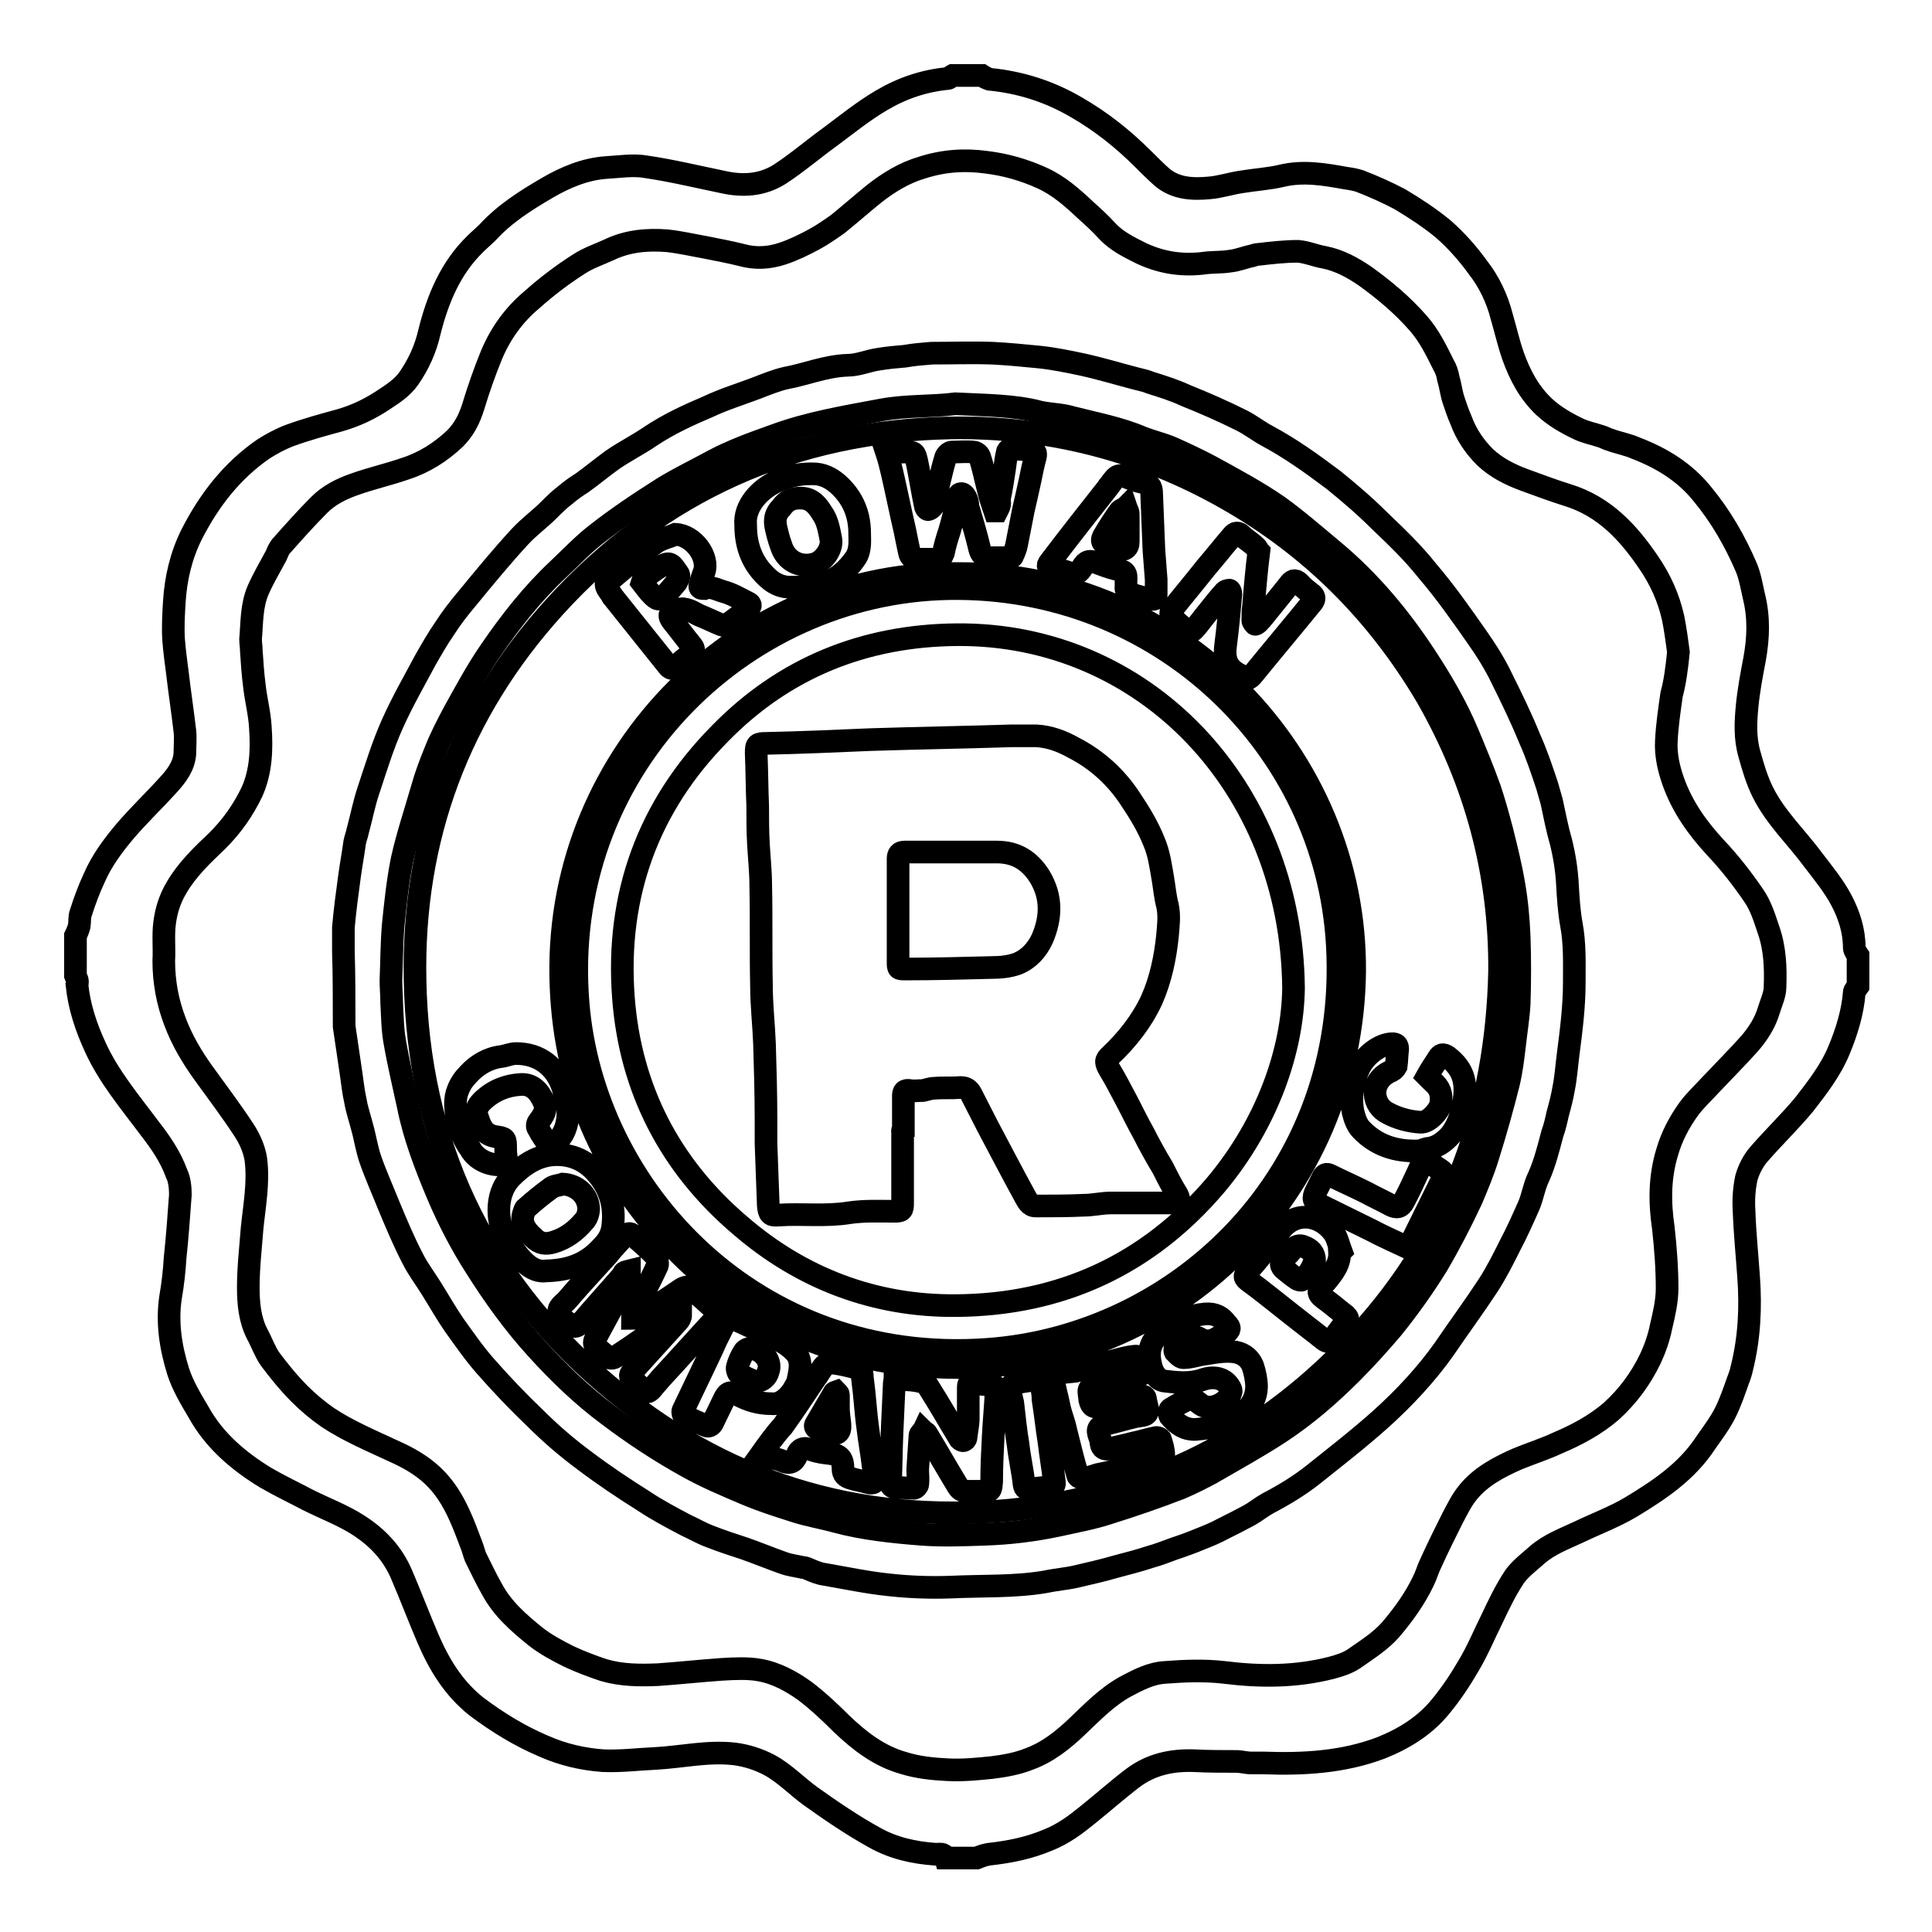
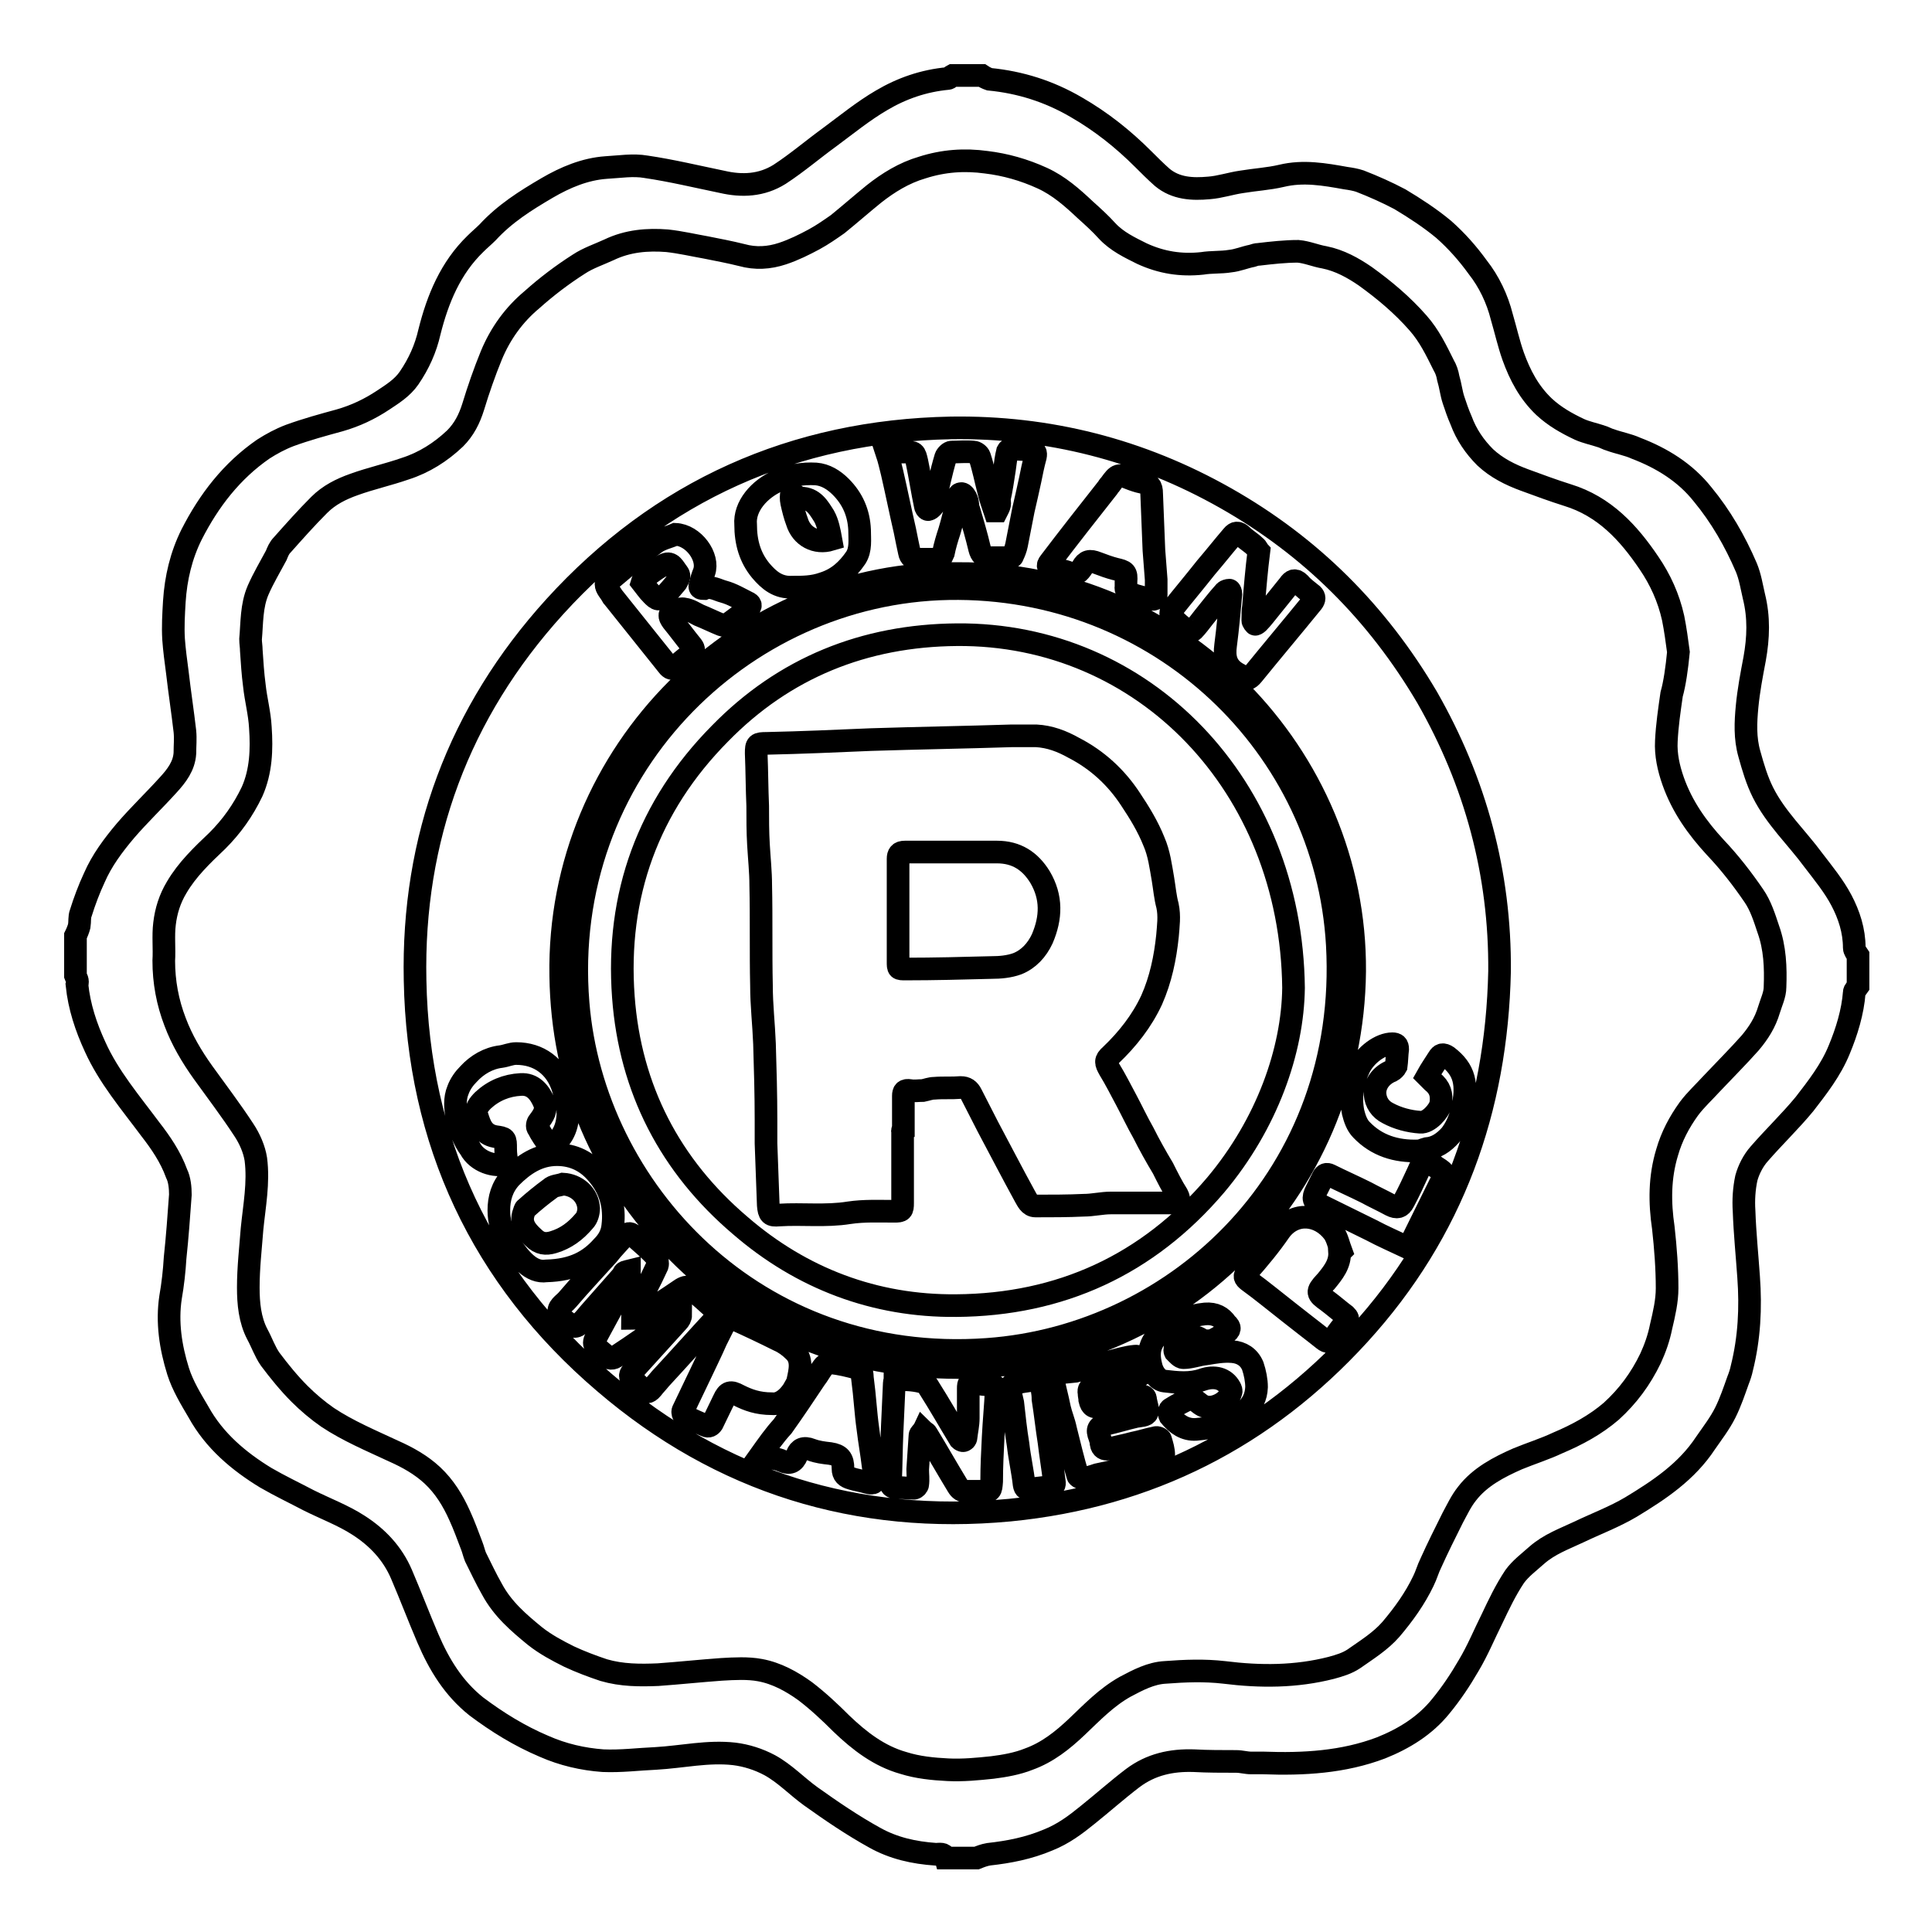
<svg xmlns="http://www.w3.org/2000/svg" version="1.1" x="0px" y="0px" viewBox="0 0 256 256" enable-background="new 0 0 256 256" xml:space="preserve">
  <g>
    <g>
      <path stroke-width="3" fill-opacity="0" stroke="#000000" d="M10,129.3c0-1.8,0-3.6,0-5.3c0.2-0.4,0.4-0.9,0.5-1.3c0.1-0.6,0-1.2,0.2-1.7c0.5-1.6,1.1-3.2,1.8-4.7c1-2.3,2.5-4.3,4.1-6.2c1.8-2.1,3.8-4,5.7-6.1c1.1-1.2,2.1-2.5,2.2-4.2c0-1,0.1-1.9,0-2.9c-0.3-2.6-0.7-5.2-1-7.8c-0.2-1.5-0.4-3-0.5-4.4c-0.1-1.7,0-3.3,0.1-5c0.2-3.1,0.9-6.1,2.3-8.9c2.3-4.5,5.3-8.4,9.5-11.3c1.1-0.7,2.2-1.3,3.5-1.8c2.2-0.8,4.4-1.4,6.6-2c2.1-0.6,4-1.5,5.8-2.7c1.2-0.8,2.5-1.6,3.4-2.9c1.3-1.9,2.2-3.9,2.7-6.1c1.1-4.4,2.8-8.5,6.1-11.7c0.5-0.5,1.1-1,1.6-1.5c2.3-2.5,5-4.2,7.9-5.9c2.4-1.4,5-2.5,7.8-2.7c1.8-0.1,3.6-0.4,5.3-0.1c3.4,0.5,6.7,1.3,10.1,2c2.6,0.6,5.2,0.5,7.6-1c2.3-1.5,4.4-3.3,6.6-4.9c2.3-1.7,4.5-3.5,6.9-4.9c2.7-1.6,5.6-2.6,8.8-2.9c0.2,0,0.4-0.3,0.6-0.4c1.3,0,2.6,0,3.9,0c0.3,0.2,0.7,0.4,1,0.5c4.1,0.4,7.9,1.6,11.5,3.7c3.3,1.9,6.2,4.2,8.9,6.9c0.8,0.8,1.6,1.6,2.5,2.4c1.8,1.5,4,1.6,6.2,1.4c1.4-0.1,2.9-0.6,4.3-0.8c1.8-0.3,3.6-0.4,5.3-0.8c2.9-0.7,5.7-0.2,8.5,0.3c0.7,0.1,1.3,0.2,1.9,0.4c1.8,0.7,3.6,1.5,5.3,2.4c2,1.2,4,2.5,5.8,4c1.7,1.5,3.2,3.2,4.5,5c1.5,1.9,2.6,4.2,3.2,6.6c0.5,1.7,0.9,3.5,1.5,5.2c0.9,2.5,2.1,4.8,4.1,6.7c1.4,1.3,3,2.2,4.7,3c0.9,0.4,1.9,0.6,2.8,0.9c0.4,0.1,0.9,0.4,1.3,0.5c1.1,0.4,2.3,0.6,3.4,1.1c3.4,1.3,6.5,3.2,8.8,6.1c2.4,2.9,4.3,6.2,5.8,9.7c0.5,1.2,0.7,2.5,1,3.8c0.7,2.8,0.6,5.5,0.1,8.3c-0.4,2.1-0.8,4.2-1,6.3c-0.2,2.1-0.3,4.2,0.3,6.3c0.5,1.8,1,3.5,1.8,5.1c1.7,3.4,4.5,6,6.7,9c1.3,1.7,2.7,3.4,3.7,5.3c1,1.9,1.7,4,1.7,6.3c0,0.3,0.3,0.7,0.5,1c0,1.4,0,2.7,0,4.1c-0.2,0.3-0.5,0.5-0.5,0.8c-0.2,2.6-1,5.2-2,7.6c-1.1,2.7-2.9,5-4.6,7.2c-1.9,2.3-4,4.3-6,6.6c-0.8,0.9-1.4,2.1-1.7,3.2c-0.3,1.4-0.4,2.9-0.3,4.4c0.1,2.9,0.4,5.8,0.6,8.7c0.3,4.1,0.1,8.1-0.9,12.1c-0.1,0.5-0.3,1.1-0.5,1.6c-0.5,1.4-1,2.9-1.7,4.3c-0.7,1.4-1.7,2.7-2.6,4c-2.5,3.8-6.1,6.2-9.9,8.5c-2.2,1.3-4.6,2.2-6.9,3.3c-1.9,0.9-3.9,1.6-5.6,3.1c-1,0.9-2.1,1.7-2.9,2.8c-1.2,1.8-2.1,3.7-3,5.6c-1,2-1.9,4.2-3.1,6.2c-1.1,1.9-2.3,3.7-3.7,5.4c-2.1,2.6-4.9,4.3-7.9,5.5c-5,1.9-10.3,2.2-15.6,2c-0.5,0-1.1,0-1.6,0c-0.7,0-1.3-0.2-2-0.2c-1.9,0-3.8,0-5.6-0.1c-3-0.1-5.7,0.5-8.1,2.3c-2.1,1.6-4,3.3-6,4.9c-1.6,1.3-3.2,2.5-5.2,3.3c-2.6,1.1-5.2,1.6-7.9,1.9c-0.6,0.1-1.1,0.3-1.6,0.5c-1.4,0-2.7,0-4.1,0c-0.2-0.7-0.8-0.5-1.3-0.5c-2.9-0.2-5.6-0.8-8.1-2.2c-2.9-1.6-5.7-3.5-8.5-5.5c-1.8-1.3-3.4-3-5.4-4.1c-1.5-0.8-3.1-1.3-4.7-1.5c-3.5-0.4-6.9,0.4-10.4,0.6c-2.3,0.1-4.6,0.4-7,0.3c-2.7-0.2-5.3-0.8-7.8-1.9c-3.3-1.4-6.2-3.2-9-5.3c-3-2.4-4.9-5.5-6.4-9c-1.2-2.8-2.3-5.7-3.5-8.5c-1.2-2.8-3.2-4.9-5.7-6.5c-2-1.3-4.4-2.2-6.6-3.3c-1.9-1-3.8-1.9-5.7-3c-3.6-2.2-6.8-4.9-8.9-8.7c-1-1.7-2.1-3.5-2.7-5.4c-1-3.2-1.5-6.5-1-9.8c0.3-1.7,0.5-3.5,0.6-5.2c0.3-2.8,0.5-5.6,0.7-8.4c0-0.9-0.1-2-0.5-2.8c-0.8-2.2-2.1-4.1-3.5-5.9c-2.6-3.5-5.5-6.9-7.3-10.9c-1.2-2.6-2.1-5.3-2.4-8.2C10.4,129.9,10.1,129.6,10,129.3z M222.4,86.4c-0.2-1.5-0.4-3-0.7-4.5c-0.6-2.7-1.7-5.1-3.2-7.3c-2.7-4-5.9-7.5-10.8-9c-1.9-0.6-3.8-1.3-5.7-2c-1.9-0.7-3.7-1.6-5.2-3c-1.4-1.4-2.5-3-3.2-4.9c-0.4-0.9-0.7-1.8-1-2.7c-0.3-0.9-0.4-1.9-0.7-2.9c-0.1-0.6-0.3-1.2-0.6-1.7c-1-2-1.9-3.9-3.4-5.6c-2.1-2.4-4.5-4.4-7-6.2c-1.6-1.1-3.4-2.1-5.4-2.5c-1.2-0.2-2.3-0.7-3.5-0.8c-1.7,0-3.5,0.2-5.2,0.4c-0.3,0-0.6,0.1-0.9,0.2c-1,0.2-1.9,0.6-2.9,0.7c-1.2,0.2-2.5,0.1-3.7,0.3c-2.8,0.3-5.4-0.1-8-1.3c-1.6-0.8-3.3-1.6-4.6-3c-0.9-1-1.9-1.9-2.9-2.8c-1.7-1.6-3.5-3.2-5.7-4.2c-2.4-1.1-4.9-1.8-7.4-2.1c-2.9-0.4-5.7-0.2-8.5,0.7c-2.4,0.7-4.5,2-6.4,3.5c-1.6,1.3-3.2,2.7-4.8,4c-1,0.7-2,1.4-3.1,2c-1.3,0.7-2.7,1.4-4.2,1.9c-1.8,0.6-3.6,0.7-5.4,0.2c-1.6-0.4-3.2-0.7-4.7-1c-1.7-0.3-3.4-0.7-5.2-0.9c-2.6-0.2-5.2,0-7.7,1.2c-1.3,0.6-2.8,1.1-4,1.9c-2.2,1.4-4.3,3-6.2,4.7c-2.4,2-4.2,4.5-5.4,7.4c-0.9,2.2-1.7,4.5-2.4,6.8c-0.5,1.6-1.2,3-2.4,4.2c-1.9,1.8-4.1,3.2-6.6,4c-2.3,0.8-4.6,1.3-6.8,2.1c-1.7,0.6-3.3,1.4-4.6,2.7c-1.7,1.7-3.3,3.5-4.9,5.3c-0.4,0.4-0.6,0.9-0.8,1.4c-0.8,1.5-1.7,3-2.4,4.6c-0.9,2.1-0.8,4.3-1,6.5c0,0.5,0.1,1,0.1,1.5c0.1,1.5,0.2,3.1,0.4,4.6c0.2,1.9,0.7,3.7,0.8,5.6c0.2,2.9,0.1,5.8-1.1,8.5c-1.2,2.5-2.7,4.6-4.6,6.5c-2,1.9-4,3.8-5.4,6.2c-0.9,1.5-1.4,3.1-1.6,4.8c-0.2,1.6,0,3.3-0.1,4.9c0,2.8,0.5,5.5,1.5,8.1c0.9,2.4,2.2,4.6,3.7,6.7c1.8,2.5,3.7,5,5.4,7.6c0.8,1.2,1.4,2.6,1.6,3.9c0.4,3.1-0.2,6.2-0.5,9.2c-0.2,2.6-0.5,5.2-0.5,7.8c0,2.1,0.2,4.3,1.2,6.2c0.6,1.1,1,2.3,1.7,3.3c1.2,1.6,2.5,3.2,3.9,4.6c1.1,1.1,2.4,2.2,3.7,3.1c2.7,1.8,5.8,3.1,8.8,4.5c1.8,0.8,3.6,1.8,5.1,3.2c1.6,1.5,2.7,3.3,3.6,5.3c0.6,1.3,1.1,2.7,1.6,4c0.2,0.5,0.3,1,0.5,1.5c0.7,1.4,1.4,2.9,2.2,4.3c1.4,2.6,3.5,4.4,5.7,6.2c1.4,1.1,2.9,1.9,4.5,2.7c1.5,0.7,3.1,1.3,4.6,1.8c2.4,0.7,4.8,0.7,7.2,0.6c2.8-0.2,5.6-0.5,8.4-0.7c1.7-0.1,3.5-0.2,5.1,0.1c2.2,0.4,4.2,1.5,6,2.8c1.7,1.3,3.3,2.8,4.8,4.3c2.4,2.3,5,4.3,8.2,5.2c1.9,0.6,3.9,0.8,5.9,0.9c2,0.1,4-0.1,5.9-0.3c1.6-0.2,3.3-0.5,4.8-1.1c2.5-0.9,4.5-2.5,6.4-4.3c2-1.9,3.9-3.9,6.4-5.3c1.7-0.9,3.4-1.8,5.3-1.9c2.6-0.2,5.2-0.3,7.8,0c4.8,0.6,9.5,0.6,14.2-0.6c1.1-0.3,2.1-0.6,3-1.2c1.7-1.2,3.5-2.3,4.9-3.9c1.7-2,3.2-4.1,4.3-6.4c0.4-0.8,0.6-1.6,1-2.4c0.9-2,1.9-4,2.9-6c0.6-1.1,1.1-2.2,1.9-3.2c1.7-2.2,4.2-3.5,6.7-4.6c1.7-0.7,3.6-1.3,5.3-2.1c2.6-1.1,5-2.4,7.1-4.2c2.2-2,3.9-4.3,5.2-7c0.6-1.3,1.1-2.7,1.4-4.2c0.4-1.7,0.8-3.4,0.8-5.1c0-2.6-0.2-5.3-0.5-8c-0.5-3.4-0.5-6.7,0.5-10c0.6-2.1,1.6-4,2.9-5.8c0.9-1.2,2-2.2,3-3.3c1.7-1.8,3.5-3.6,5.1-5.4c1.1-1.3,2-2.7,2.5-4.4c0.3-1,0.8-2,0.8-3c0.1-2.6,0-5.2-0.9-7.7c-0.5-1.5-1-3.1-1.9-4.4c-1.5-2.2-3.2-4.4-5.1-6.4c-2.4-2.6-4.4-5.4-5.6-8.8c-0.6-1.7-1-3.5-0.9-5.3c0.1-2.1,0.4-4.1,0.7-6.2C221.9,90.6,222.2,88.5,222.4,86.4z" />
-       <path stroke-width="3" fill-opacity="0" stroke="#000000" d="M123.4,46.8c2.7,0,5.4-0.1,8.1,0c2,0.1,4.1,0.3,6.1,0.5c2,0.2,3.9,0.6,5.8,1c2.3,0.5,4.6,1.2,6.9,1.8c0.7,0.2,1.4,0.3,2.1,0.6c1.6,0.5,3.2,1,4.7,1.7c2.5,1,5,2.1,7.4,3.3c1.2,0.6,2.2,1.4,3.3,2c3.2,1.7,6.1,3.8,8.9,5.9c2.1,1.7,4.2,3.5,6.1,5.4c2.2,2.1,4.4,4.2,6.3,6.6c2.4,2.8,4.5,5.8,6.6,8.8c1.2,1.7,2.4,3.6,3.3,5.5c1.3,2.6,2.6,5.3,3.7,8c0.9,2,1.6,4.1,2.3,6.2c0.2,0.7,0.4,1.4,0.6,2.1c0.4,1.8,0.7,3.5,1.2,5.2c0.5,2,0.8,3.9,0.9,5.9c0.1,1.7,0.2,3.4,0.5,5.1c0.5,2.6,0.4,5.2,0.4,7.8c0,3.2-0.4,6.3-0.8,9.4c-0.2,1.5-0.3,3.1-0.6,4.6c-0.2,1.2-0.5,2.3-0.8,3.4c-0.2,0.9-0.4,1.8-0.7,2.6c-0.5,1.9-1,3.9-1.8,5.7c-0.6,1.2-0.8,2.6-1.3,3.8c-0.8,1.8-1.6,3.6-2.5,5.3c-0.9,1.8-1.8,3.6-2.9,5.3c-1.9,2.9-3.9,5.6-5.8,8.4c-2.4,3.4-5.3,6.5-8.4,9.3c-2.9,2.6-6,5-9,7.4c-1.9,1.5-3.9,2.7-6,3.8c-0.9,0.5-1.6,1.1-2.5,1.6c-1.1,0.6-2.3,1.2-3.5,1.8c-0.9,0.5-1.9,0.9-2.9,1.3c-1.2,0.5-2.3,0.9-3.5,1.3c-1.1,0.4-2.1,0.8-3.2,1.1c-1.5,0.5-3.1,0.9-4.6,1.3c-1.7,0.5-3.5,0.9-5.2,1.3c-1.3,0.3-2.7,0.4-4.1,0.7c-4.1,0.7-8.4,0.5-12.5,0.7c-2.7,0.1-5.5,0-8.2-0.3c-2.9-0.3-5.7-0.9-8.6-1.4c-0.7-0.1-1.4-0.4-2.1-0.7c-0.2-0.1-0.5-0.2-0.7-0.2c-0.9-0.2-1.8-0.3-2.6-0.6c-1.7-0.6-3.4-1.3-5.1-1.9c-1.5-0.5-3.1-1-4.6-1.6c-1.1-0.4-2.1-1-3.2-1.5c-1.9-1-3.8-2-5.6-3.2c-2.7-1.7-5.4-3.5-7.9-5.4c-2.3-1.7-4.5-3.6-6.5-5.6c-2.3-2.2-4.5-4.5-6.6-6.9c-1.5-1.7-2.8-3.6-4.1-5.4c-1.1-1.6-2-3.2-3-4.8c-0.8-1.3-1.8-2.6-2.5-4c-1.2-2.3-2.2-4.7-3.2-7.1c-0.8-2-1.7-4-2.4-6c-0.5-1.4-0.7-2.9-1.1-4.3c-0.3-1.2-0.7-2.3-0.9-3.5c-0.3-1.3-0.4-2.5-0.6-3.8c-0.3-2-0.6-4.1-0.9-6.1c0,0,0-0.1,0-0.1c0-3.3,0-6.6-0.1-9.9c0-1,0-2,0-3.1c0.2-2.3,0.5-4.5,0.8-6.7c0.2-1.5,0.5-3.1,0.7-4.6c0.1-0.5,0.3-1,0.4-1.5c0.5-1.8,0.8-3.5,1.4-5.3c1-3,1.9-6,3.2-8.9c1.3-2.9,2.9-5.7,4.4-8.5c0.8-1.4,1.6-2.8,2.5-4.1c0.9-1.4,1.9-2.7,3-4c2.3-2.8,4.6-5.6,7-8.2c1.2-1.3,2.6-2.3,3.8-3.5c0.7-0.7,1.4-1.4,2.2-2c0.7-0.6,1.4-1.1,2.2-1.6c1.4-1,2.7-2.1,4.1-3.1c1.6-1.1,3.4-2,5-3.1c2.4-1.6,5-2.8,7.6-3.9c2.1-1,4.4-1.7,6.5-2.5c1.3-0.5,2.5-1,3.8-1.3c2.7-0.5,5.3-1.6,8.2-1.7c1.4,0,2.7-0.6,4.1-0.8c1.2-0.2,2.3-0.3,3.5-0.4C121,47,122.2,46.9,123.4,46.8C123.4,46.7,123.4,46.7,123.4,46.8z M126.6,53.5c-3.1,0.4-6.4,0.2-9.7,0.8c-4.8,0.9-9.7,1.7-14.3,3.4c-2.8,1-5.6,2-8.2,3.4c-2.2,1.2-4.5,2.3-6.6,3.6c-3,1.9-6,3.9-8.8,6.1c-1.8,1.4-3.4,3.1-5.1,4.7c-3.4,3.2-6.3,6.9-8.9,10.7c-1.8,2.6-3.3,5.4-4.8,8.1c-0.9,1.7-1.8,3.4-2.5,5.2c-0.7,1.7-1.3,3.3-1.8,5.1c-0.9,3.1-1.9,6.1-2.6,9.2c-0.6,2.9-0.9,5.9-1.2,8.8c-0.2,2.4-0.2,4.9-0.3,7.3c0,1,0.1,2,0.1,3c0.1,1.7,0.1,3.4,0.4,5.1c0.5,2.9,1.2,5.8,1.8,8.6c0.8,4,2.3,7.9,3.9,11.7c1.4,3.3,3.1,6.6,5.1,9.7c2.4,3.8,5,7.4,8,10.7c2.9,3.2,6,6.2,9.5,8.8c3.3,2.5,6.8,4.8,10.4,6.8c2.5,1.4,5.1,2.5,7.7,3.6c2.1,0.9,4.3,1.6,6.5,2.3c1.8,0.6,3.7,0.9,5.5,1.4c3.7,1,7.6,1.4,11.4,1.7c2.7,0.2,5.5,0.1,8.3,0c3.3-0.1,6.6-0.5,9.9-1.2c2.2-0.5,4.5-0.9,6.6-1.6c3.2-1,6.4-2.1,9.5-3.3c1.4-0.6,2.8-1.3,4.1-2c3.1-1.8,6.2-3.5,9.1-5.4c3.5-2.3,6.6-5,9.5-7.9c1.9-1.9,3.7-3.9,5.4-5.9c2.1-2.6,4.1-5.4,5.9-8.3c1.7-2.9,3.2-5.8,4.6-8.8c0.8-1.9,1.6-3.8,2.2-5.8c1-3.2,1.9-6.4,2.7-9.6c0.4-1.7,0.6-3.4,0.8-5.1c0.2-1.8,0.5-3.6,0.6-5.4c0.1-3,0.1-5.9,0-8.9c-0.1-2.3-0.3-4.6-0.7-6.9c-0.4-2.4-1-4.8-1.6-7.2c-0.5-1.9-1-3.7-1.6-5.5c-0.9-2.5-1.9-4.9-2.9-7.3c-1.5-3.6-3.5-7-5.6-10.2c-3.4-5.2-7.4-10-12.2-14c-2.4-2-4.8-4.1-7.3-5.9c-2.9-2-5.9-3.6-9-5.3c-1.7-0.9-3.4-1.7-5.2-2.5c-1.2-0.5-2.5-0.8-3.8-1.3c-3-1.3-6.3-1.9-9.4-2.7c-1.3-0.4-2.8-0.4-4.2-0.7C134.5,53.7,130.6,53.7,126.6,53.5z" />
      <path stroke-width="3" fill-opacity="0" stroke="#000000" d="M198.7,128.7c-0.4,18.3-6.2,34.5-18.6,48.1c-12.4,13.6-27.9,21.5-46.3,23.3c-20.2,1.9-38.3-3.7-53.7-16.9c-16.3-13.9-24.7-32-25.1-53.3c-0.4-18.8,5.8-35.5,18.5-49.5c14-15.4,31.7-23.3,52.5-23.7c12.9-0.2,25.1,2.9,36.4,9.3c11.3,6.4,20.1,15.2,26.7,26.4C195.5,103.6,198.8,115.7,198.7,128.7z M127,76c-28.6-0.5-53.2,23.5-52.7,53.3c0.2,14.2,5.5,26.4,15.4,36.5c10.2,10.3,22.8,15.4,37.2,15.4c28.8,0,52.3-23,52.6-52.5C179.7,100,156,75.8,127,76z M132.1,67.7c-0.1,0-0.2,0-0.3,0c-0.3-0.9-0.6-1.7-0.8-2.6c-0.4-1.5-0.7-3.1-1.2-4.6c-0.1-0.3-0.5-0.6-0.8-0.6c-1-0.1-2,0-2.9,0c-0.3,0-0.7,0.4-0.8,0.7c-0.6,2-1,4-1.5,6.1c0,0.2-0.2,0.4-0.4,0.6c-0.1,0.1-0.4,0.3-0.5,0.2c-0.1,0-0.3-0.3-0.3-0.5c-0.4-1.9-0.7-3.9-1.1-5.8c-0.3-1.3-0.3-1.3-1.6-1.3c-0.6,0-1.1,0-1.7,0c-0.2,0-0.4,0.1-0.7,0.1c0.3,0.9,0.5,1.8,0.7,2.6c0.6,2.6,1.1,5.1,1.7,7.7c0.2,1,0.4,2,0.6,2.9c0.1,0.6,0.5,0.9,1.1,0.9c0.8,0,1.6,0,2.4,0c0.6,0,0.8-0.3,1-0.8c0.2-1,0.5-2,0.8-2.9c0.4-1.3,0.7-2.7,1.1-4.1c0.1-0.4,0-0.9,0.5-0.9c0.3,0,0.6,0.5,0.7,0.8c0.2,0.5,0.1,1,0.3,1.4c0.5,1.7,1,3.4,1.4,5.1c0.2,0.8,0.6,1.2,1.4,1.2c0.8,0,1.7,0,2.5,0c0.2,0,0.5-0.1,0.5-0.3c0.2-0.4,0.4-0.9,0.5-1.4c0.3-1.5,0.6-3.1,0.9-4.6c0.3-1.3,0.6-2.6,0.9-4c0.2-1,0.4-2,0.7-3.1c0.1-0.5,0-0.8-0.6-0.9c-0.9,0-1.7-0.1-2.6-0.1c-0.2,0-0.4,0.1-0.5,0.3c-0.2,0.8-0.3,1.6-0.4,2.4c-0.2,1.3-0.4,2.7-0.7,4C132.6,66.9,132.3,67.3,132.1,67.7z M83.4,168.4c0,0.3,0,0.4,0,0.5c-1.3,2.6-2.7,5.1-4.1,7.7c-0.8,1.5-0.8,1.5,0.5,2.6c0.1,0.1,0.3,0.2,0.4,0.4c0.5,0.5,1,0.5,1.5,0.1c2.3-1.5,4.5-3.1,6.8-4.6c0.5-0.3,1.1-0.6,1.7-0.9c0,0.4-0.2,0.7-0.4,0.9c-2,2.2-3.9,4.3-5.9,6.5c-0.4,0.5-0.6,0.8,0,1.3c0.4,0.3,0.8,0.7,1.1,1.1c0.5,0.6,0.9,0.6,1.4,0c0.3-0.4,0.7-0.8,1.1-1.3c2.5-2.7,4.9-5.4,7.4-8.1c0.3-0.3,0.4-0.6,0-0.9c-1.1-1-2.2-2-3.3-2.9c-0.4-0.4-0.8-0.3-1.3,0c-1.9,1.3-3.9,2.6-5.8,3.8c-0.2,0.1-0.5,0.1-0.7,0.1c0-0.2,0-0.5,0.1-0.7c1.1-2.1,2.2-4.1,3.2-6.3c0.1-0.3,0-0.9-0.2-1.2c-0.9-1-2-1.9-3-2.8c-0.4-0.4-0.8-0.3-1.2,0.1c-0.7,0.8-1.5,1.6-2.2,2.5c-1.8,2-3.6,3.9-5.3,5.9c-0.5,0.6-1.4,1-1.1,1.9c0.3,0.7,1.1,1.1,1.7,1.6c0.1,0.1,0.6,0.1,0.8-0.1c0.6-0.5,1-1,1.5-1.6c1.5-1.7,3-3.4,4.5-5.1C82.6,168.5,83,168.5,83.4,168.4z M166.8,73.1c-0.1-0.1-0.2-0.5-0.5-0.7c-0.5-0.5-1.2-0.9-1.7-1.4c-0.5-0.5-0.9-0.5-1.3,0c-1.2,1.4-2.3,2.8-3.5,4.2c-1.5,1.9-3.1,3.8-4.6,5.7c-0.1,0.2-0.1,0.6,0,0.8c0.7,0.7,1.3,1.3,2.1,1.8c0.2,0.1,0.7,0.1,0.8,0c0.5-0.5,1-1.2,1.4-1.7c0.9-1.1,1.8-2.3,2.8-3.4c0.1-0.1,0.4-0.2,0.6-0.2c0.1,0,0.2,0.3,0.2,0.5c-0.2,2.3-0.4,4.5-0.7,6.8c-0.2,1.5,0,2.8,1.5,3.7c0.2,0.1,0.4,0.2,0.6,0.4c0.6,0.6,1,0.4,1.5-0.2c2.6-3.2,5.3-6.4,7.9-9.6c0.3-0.4,0.3-0.7,0-1c-0.6-0.5-1.2-0.9-1.7-1.5c-0.6-0.6-1-0.4-1.4,0.2c-0.8,1-1.6,2-2.5,3.1c-0.5,0.6-1,1.3-1.6,1.9c-0.1,0.1-0.4,0.3-0.4,0.2c-0.1-0.1-0.3-0.3-0.3-0.5c0-0.6,0-1.3,0.1-1.9C166.3,77.8,166.5,75.5,166.8,73.1z M118.6,182.8c0,0.1-0.1,0.3-0.1,0.4c-0.1,2.2-0.2,4.4-0.3,6.6c-0.1,2.2-0.1,4.4-0.2,6.5c0,0.6,0.2,0.8,0.7,0.8c0.8,0,1.6,0.1,2.4,0.1c0.2,0,0.5-0.3,0.5-0.5c0.1-0.7,0-1.3,0-2c0.1-1.5,0.2-3,0.3-4.5c0-0.2,0.3-0.4,0.4-0.6c0.1,0.1,0.4,0.2,0.5,0.4c1.4,2.3,2.7,4.6,4.1,6.9c0.3,0.5,0.6,0.7,1.2,0.7c0.6,0,1.3,0,2,0c1.2,0,1.2,0,1.3-1.3c0-2,0.1-3.9,0.2-5.9c0.1-2,0.3-4.1,0.4-6.1c0-0.6-0.2-0.8-0.8-0.8c-0.7,0-1.3-0.1-2-0.2c-0.8-0.1-0.9-0.1-0.9,0.7c0,1.3,0,2.6,0,3.9c0,0.9-0.2,1.7-0.3,2.6c0,0.2-0.2,0.4-0.4,0.4c-0.1,0-0.3-0.1-0.4-0.2c-1.4-2.3-2.7-4.6-4.1-6.8c-0.2-0.4-0.6-0.8-1-0.8C120.9,182.8,119.8,182.8,118.6,182.8z M89.5,70.8c-0.9,0.4-1.9,0.6-2.6,1.1c-1.9,1.4-3.6,2.9-5.4,4.4c-0.4,0.4-1.2,0.7-1.2,1.1c0,0.5,0.5,1,0.8,1.5c0,0.1,0.1,0.2,0.2,0.3c2.4,3,4.8,6,7.2,9c0.3,0.4,0.6,0.5,0.9,0.2c0.7-0.6,1.4-1.2,2.2-1.8c0.4-0.3,0.4-0.6,0.1-1c-0.9-1.1-1.7-2.2-2.6-3.3c-0.5-0.7-0.5-1,0.3-1.4c0.4-0.2,0.9-0.3,1.3-0.2c0.7,0.1,1.3,0.5,1.9,0.8c1,0.4,2,0.9,3,1.3c0.2,0.1,0.5,0.1,0.7,0c1-0.7,1.9-1.4,2.8-2.1c0.5-0.4,0.4-0.7-0.1-0.9c-1-0.5-2-1.1-3.1-1.4c-0.8-0.2-1.7-0.8-2.6-0.4c-0.1,0-0.4,0-0.5-0.1c-0.1-0.1-0.1-0.3,0-0.5c0.1-0.5,0.3-1.1,0.5-1.6C94,73.8,91.9,70.9,89.5,70.8z M72.4,168.4c3.6-0.1,5.7-1.3,7.4-3.2c0.8-0.8,1.3-1.7,1.4-2.8c0.3-2.5-0.3-4.8-2-6.8c-1.4-1.7-3.2-2.6-5.4-2.6c-2.5,0-4.4,1.3-6.1,3c-1.2,1.3-1.6,2.8-1.6,4.4c0,1.4,0.4,2.8,1.2,4C68.8,166.8,70.4,168.7,72.4,168.4z M98.8,69.5c0,2.4,0.6,4.4,2,6.1c1.1,1.3,2.3,2.3,4.2,2.2c1.4,0,2.7,0,4.1-0.5c1.9-0.6,3.2-1.8,4.3-3.4c0.7-1.1,0.5-2.4,0.5-3.7c-0.1-2.2-0.9-4.1-2.5-5.7c-0.9-0.9-2-1.6-3.3-1.7c-1.8-0.1-3.4,0.2-5,0.9C100.6,64.8,98.6,67.1,98.8,69.5z M139.4,182.1c0.3,1.6,0.7,3,1,4.5c0.2,0.9,0.6,1.8,0.8,2.8c0.5,2,1,4.1,1.6,6.1c0,0.2,0.5,0.4,0.7,0.4c0.7-0.1,1.3-0.3,1.9-0.5c1-0.2,1.9-0.4,2.9-0.7c1.7-0.4,3.4-0.8,5.1-1.3c0.3-0.1,0.8-0.4,0.8-0.6c0-0.7-0.2-1.3-0.4-2c0-0.2-0.5-0.4-0.7-0.3c-1,0.2-1.9,0.5-2.9,0.7c-1.1,0.3-2.2,0.5-3.3,0.8c-0.5,0.1-0.9-0.1-1-0.7c0-0.3-0.1-0.6-0.2-0.9c-0.4-1-0.2-1.4,0.9-1.7c1.3-0.3,2.6-0.7,3.9-1c0.5-0.1,1.4-0.1,1.5-0.5c0.2-0.4-0.1-1.1-0.2-1.7c0-0.4-0.2-0.6-0.7-0.5c-0.8,0.2-1.5,0.3-2.3,0.5c-1,0.2-2,0.5-2.9,0.8c-0.9,0.3-1.3,0.1-1.5-0.8c0-0.3-0.1-0.6-0.1-0.9c-0.1-0.5,0.1-0.8,0.7-0.9c1.4-0.3,2.9-0.7,4.3-1c0.5-0.1,1-0.3,1.6-0.4c0.7-0.2,0.5-0.7,0.4-1.1c-0.2-0.6,0-1.6-0.9-1.5c-1.2,0.1-2.4,0.5-3.6,0.8c-1.4,0.4-2.8,0.8-4.3,1.2C141.4,181.8,140.4,181.9,139.4,182.1z M100.7,192.9c0.7,0.1,1.2,0.2,1.6,0.3c0.5,0.1,1,0.2,1.4,0.4c0.9,0.4,1.5,0.2,1.9-0.8c0.3-0.8,0.9-1.1,1.9-0.7c0.8,0.3,1.6,0.4,2.5,0.5c1.3,0.2,1.7,0.7,1.7,2c0,0.8,0.4,1.1,1.1,1.3c0.6,0.2,1.3,0.3,2,0.5c1,0.3,1.2,0.1,1.1-0.9c0-0.4-0.1-0.8-0.2-1.2c-0.2-1.7-0.5-3.3-0.7-5c-0.3-2.1-0.4-4.3-0.7-6.5c-0.1-0.5,0.1-1.3-0.7-1.5c-1.1-0.3-2.3-0.6-3.4-0.7c-0.4,0-0.9,0.2-1.1,0.5c-0.4,0.5-0.7,1.1-1.1,1.6c-1.4,2.1-2.8,4.2-4.3,6.3C102.6,190.2,101.7,191.5,100.7,192.9z M159.7,174.1c-1.9,0.2-3.7,0.8-5.3,2c-1.9,1.4-2.4,2.7-1.9,4.8c0.2,1,0.9,2,1.8,2.1c1.7,0.2,3.4,0.4,5.1-0.2c1.5-0.5,2.9-0.2,3.6,1.1c0.1,0.2,0.2,0.4,0.1,0.6c-0.3,1.2-2.1,2.2-3.3,1.9c-0.6-0.1-1-0.6-1.5-0.9c-0.2-0.1-0.5-0.3-0.6-0.2c-0.9,0.4-1.8,0.9-2.6,1.4c-0.2,0.1-0.2,0.7-0.1,0.9c0.9,1.1,2,1.9,3.5,1.8c1.2-0.1,2.5-0.3,3.6-0.8c2.2-0.9,4.3-2.1,4.4-4.8c0-0.9-0.2-1.9-0.5-2.8c-0.5-1.2-1.5-1.8-2.7-1.9c-1.2-0.1-2.3,0.1-3.5,0.3c-1,0.1-2,0.5-3,0.5c-0.4,0-0.8-0.5-1.1-0.8c-0.1-0.2,0-0.7,0.2-1c0.7-0.9,2-1.5,3.3-0.6c0.4,0.2,1,0.2,1.4,0.1c0.6-0.2,1.1-0.6,1.7-0.9c0.7-0.4,0.8-0.8,0.2-1.3C161.9,174.5,161,174,159.7,174.1z M153.2,76.8C153.2,76.8,153.2,76.8,153.2,76.8c-0.1-1.3-0.2-2.6-0.3-3.9c-0.1-2.5-0.2-5-0.3-7.5c0-1-0.3-1.3-1.3-1.5c-0.5-0.1-1.1-0.3-1.6-0.5c-1.5-0.6-1.6-0.6-2.6,0.8c-0.1,0.1-0.2,0.2-0.3,0.4c-2.6,3.3-5.2,6.6-7.7,9.9c-0.4,0.5-0.2,0.7,0.3,0.8c0.8,0.2,1.6,0.3,2.3,0.6c0.9,0.4,1.3-0.1,1.7-0.7c0.5-0.9,1-1,2-0.6c0.8,0.3,1.6,0.6,2.4,0.8c1.3,0.3,1.5,0.4,1.4,1.7c0,0.2,0,0.4,0,0.6c-0.1,0.5,0.2,0.9,0.7,1c0.8,0.3,1.7,0.5,2.6,0.7c0.5,0.1,0.7-0.1,0.7-0.6C153.2,78,153.2,77.4,153.2,76.8z M177.5,165.9c0.1,0,0.1,0,0.2-0.1c-0.3-0.8-0.5-1.8-1-2.5c-1.9-2.5-5.2-2.8-7.1-0.2c-1.3,1.9-2.8,3.7-4.3,5.4c-0.5,0.6-0.4,0.8,0.1,1.2c1.8,1.3,3.6,2.8,5.4,4.2c1.5,1.2,3.1,2.4,4.6,3.6c0.5,0.4,0.9,0.4,1.3-0.2c0.5-0.7,1.1-1.5,1.7-2.2c0.3-0.3,0.2-0.5-0.1-0.8c-0.8-0.6-1.6-1.3-2.4-1.9c-1.4-1-1.5-1.2-0.3-2.5c0,0,0.1-0.1,0.1-0.1C176.6,168.7,177.6,167.5,177.5,165.9z M189.1,142.6c0.2,0.2,0.5,0.5,0.7,0.7c1,0.8,1.3,1.7,1.1,3c-0.2,0.9-1.6,2.5-2.7,2.4c-1.5-0.1-3-0.5-4.3-1.2c-1-0.5-1.6-1.4-1.7-2.5c-0.1-1.4,0.9-2.6,2.2-3.1c0.2-0.1,0.5-0.4,0.6-0.6c0.1-0.7,0.1-1.5,0.2-2.3c0-0.5-0.2-0.7-0.7-0.7c-1.6,0-3.6,1.5-4.4,3.2c-0.9,1.9-1.2,3.9-0.8,5.9c0.2,0.8,0.5,1.7,1.1,2.3c2,2.1,4.6,2.9,7.5,2.8c0.4,0,0.7-0.2,1.1-0.3c1.3-0.1,2.3-0.8,3.2-1.8c0.7-0.9,1.2-2,1.5-3.2c0.9-3.6,0.3-5.5-1.9-7.2c-0.6-0.4-0.9-0.3-1.2,0.2C190.1,141,189.6,141.7,189.1,142.6z M102.3,186c1,0.1,2-0.6,2.8-1.8c0.2-0.4,0.5-0.8,0.6-1.2c0.3-1.4,0.7-2.9-0.5-4c-0.6-0.6-1.3-1.1-2-1.4c-2-1-3.9-1.9-5.9-2.8c-0.6-0.3-1-0.1-1.2,0.4c-0.4,0.8-0.8,1.6-1.2,2.4c-0.7,1.6-1.5,3.2-2.2,4.7c-0.7,1.5-1.5,3.1-2.2,4.6c-0.1,0.2,0,0.6,0.2,0.7c0.9,0.5,1.9,0.9,2.8,1.3c0.4,0.2,0.7,0,0.9-0.3c0.5-1,1-2.1,1.5-3.1c0.5-1.1,0.9-1.2,2-0.6C99.1,185.5,100.4,186,102.3,186z M67.2,154.2c-0.1-0.7-0.2-1.3-0.2-2c0-1.4,0-1.4-1.4-1.6c-1.6-0.3-2-1.5-2.4-2.8c-0.3-0.8,0.3-1.5,0.8-2c1.4-1.3,3.1-2,5-2.1c1.6-0.1,2.5,1,3.1,2.4c0.4,1-0.1,1.7-0.7,2.5c-0.2,0.2-0.3,0.7-0.1,0.9c0.4,0.8,0.9,1.5,1.4,2.2c0.1,0.1,0.5,0.1,0.6,0c1.7-1.3,2.1-3.2,1.9-5.2c-0.1-0.8-0.4-1.5-0.6-2.3c-0.9-2.9-3.2-4.6-6.2-4.6c-0.7,0-1.3,0.3-2,0.4c-1.7,0.2-3.2,1.1-4.3,2.3c-0.6,0.6-1.1,1.3-1.4,2.1c-0.5,1.2-0.4,2.5-0.1,3.9c0.4,1.4,0.8,2.7,1.7,3.9C63.2,153.9,65.5,154.7,67.2,154.2z M186.5,165.3c0.2-0.4,0.5-0.6,0.6-0.9c1.3-2.6,2.5-5.1,3.8-7.7c0.6-1.2,0.6-1.3-0.5-2c-0.1,0-0.2-0.1-0.3-0.2c-1.5-0.8-1.5-0.8-2.2,0.8c-0.6,1.3-1.2,2.6-1.9,3.9c-0.4,0.8-0.9,0.9-1.7,0.5c-1.1-0.6-2.2-1.1-3.3-1.7c-1.6-0.8-3.2-1.5-4.8-2.3c-0.4-0.2-0.7-0.1-0.9,0.3c-0.3,0.6-0.6,1.2-0.9,1.8c-0.5,1-0.4,1.4,0.6,1.9c2.2,1.1,4.5,2.2,6.7,3.3C183.2,163.8,184.8,164.5,186.5,165.3z M137.8,182.8c-1,0.1-1.9,0.2-2.9,0.4c-0.9,0.1-1.1,0.4-1,1.3c0.1,0.5,0.2,1,0.3,1.4c0.2,1.8,0.4,3.7,0.7,5.5c0.2,1.8,0.6,3.5,0.8,5.3c0.1,0.6,0.3,0.6,0.8,0.6c0.9-0.1,1.7-0.2,2.6-0.3c0.5,0,0.7-0.2,0.6-0.7c-0.2-1.7-0.5-3.5-0.7-5.2c-0.3-1.9-0.5-3.8-0.8-5.7C138.2,184.5,138,183.7,137.8,182.8z" />
      <path stroke-width="3" fill-opacity="0" stroke="#000000" d="M125.7,78c27.9-0.5,50,20.9,51.5,47.2c1.7,30.4-21.1,51.8-46.4,53.6c-30.7,2.2-52.2-21.2-54.2-45.9C74.1,102.2,98.2,78.5,125.7,78z M171.4,130.9c-0.3-26.9-19.9-47-44.6-46.8c-12.3,0.1-22.9,4.4-31.4,13.1c-9.5,9.6-13.8,21.4-12.8,34.9c0.9,12.2,6.2,22.4,15.5,30.3c8.1,7,17.8,10.7,28.6,10.6c13.8-0.1,25.4-5.4,34.4-16C167.9,148.9,171.3,139.2,171.4,130.9z" />
      <path stroke-width="3" fill-opacity="0" stroke="#000000" d="M85.1,77.2c0.1-0.3,0.1-0.5,0.2-0.6c0.9-0.6,1.8-1.4,2.8-1.8c0.9-0.4,1.2,0.5,1.7,1.1c0.4,0.5,0,0.9-0.2,1.3c-0.5,0.6-1,1.2-1.5,1.7c-0.8,0.7-1,0.6-1.7-0.1C85.8,78.2,85.5,77.7,85.1,77.2z" />
      <path stroke-width="3" fill-opacity="0" stroke="#000000" d="M74.6,156.9c1.8,0.1,3.3,1.4,3.4,3.2c0,0.6-0.2,1.3-0.6,1.7c-1.1,1.3-2.4,2.3-4.1,2.8c-1,0.3-1.8,0.2-2.6-0.6c-1-0.9-1.8-1.9-1.3-3.3c0.1-0.2,0.1-0.5,0.3-0.6c1-0.9,2.1-1.8,3.2-2.6C73.3,157.1,74,157.1,74.6,156.9z" />
-       <path stroke-width="3" fill-opacity="0" stroke="#000000" d="M106.1,66c1.7,0,2.4,1.3,3.1,2.4c0.5,0.9,0.7,2,0.9,3.1c0.2,1.2-0.9,2.8-2.1,3.2c-2,0.6-3.9-0.4-4.5-2.4c-0.3-0.8-0.5-1.6-0.7-2.5c-0.2-1,0-1.8,0.7-2.5C104.3,66.2,105,66,106.1,66z" />
-       <path stroke-width="3" fill-opacity="0" stroke="#000000" d="M111.1,186.6c0,0.6,0.1,1.3,0.2,2.1c0.1,1.2-0.4,1.5-1.5,1.1c-0.4-0.1-0.8-0.3-1.3-0.4c-0.4-0.1-0.6-0.4-0.4-0.7c0.8-1.4,1.6-2.7,2.4-4.1c0-0.1,0.3-0.2,0.3-0.2c0.1,0.1,0.3,0.3,0.3,0.4C111.1,185.4,111.1,185.9,111.1,186.6z" />
-       <path stroke-width="3" fill-opacity="0" stroke="#000000" d="M149.5,69.8c0,0.6,0,1.3,0,2c0,0.9-0.6,1.2-1.4,0.9c-0.5-0.2-0.9-0.3-1.4-0.5c-0.6-0.2-0.8-0.5-0.5-1.1c0.7-1.2,1.4-2.3,2.2-3.4c0.2-0.2,0.6-0.3,0.8-0.5c0.1,0.3,0.3,0.6,0.3,0.9C149.5,68.6,149.5,69.2,149.5,69.8C149.5,69.8,149.5,69.8,149.5,69.8z" />
-       <path stroke-width="3" fill-opacity="0" stroke="#000000" d="M174.2,167.1c-0.3,0.9-0.8,1.8-1.7,2.5c-0.1,0.1-0.4,0-0.6-0.1c-0.6-0.4-1.1-0.8-1.7-1.3c-0.5-0.4-0.6-0.9-0.1-1.4c0.4-0.4,0.8-0.8,1.1-1.2c0.5-0.5,1-0.7,1.6-0.4C173.6,165.5,174.2,166,174.2,167.1z" />
-       <path stroke-width="3" fill-opacity="0" stroke="#000000" d="M100.1,183.1c-0.7-0.3-1.4-0.6-2.1-1c-0.2-0.1-0.4-0.7-0.3-1c0.2-0.7,0.5-1.4,0.9-2c0.1-0.2,0.6-0.5,0.9-0.4c1.6,0.1,2.8,1.7,2.3,3C101.6,182.5,101,183,100.1,183.1z" />
+       <path stroke-width="3" fill-opacity="0" stroke="#000000" d="M106.1,66c1.7,0,2.4,1.3,3.1,2.4c0.5,0.9,0.7,2,0.9,3.1c-2,0.6-3.9-0.4-4.5-2.4c-0.3-0.8-0.5-1.6-0.7-2.5c-0.2-1,0-1.8,0.7-2.5C104.3,66.2,105,66,106.1,66z" />
      <path stroke-width="3" fill-opacity="0" stroke="#000000" d="M119.6,149.8c0,3,0,6,0,9c0,0.2,0,0.4,0,0.6c0,1-0.1,1.1-1.1,1.1c-2,0-4-0.1-6,0.2c-3.1,0.5-6.2,0.1-9.3,0.3c-1.1,0.1-1.3-0.1-1.4-1.3c-0.1-2.7-0.2-5.5-0.3-8.2c0-1,0-2.1,0-3.1c0-3.4-0.1-6.8-0.2-10.1c-0.1-2.6-0.4-5.1-0.4-7.7c-0.1-4.4,0-8.9-0.1-13.3c0-1.8-0.2-3.6-0.3-5.4c-0.1-1.7-0.1-3.4-0.1-5.1c-0.1-2.3-0.1-4.6-0.2-7c0-1.2,0.1-1.3,1.4-1.3c4.6-0.1,9.2-0.3,13.8-0.5c6.2-0.2,12.5-0.3,18.7-0.5c1.1,0,2.1,0,3.2,0c1.8,0.1,3.4,0.7,5,1.6c3.1,1.6,5.6,3.9,7.5,6.8c1.2,1.8,2.3,3.6,3.1,5.6c0.7,1.6,0.9,3.3,1.2,5c0.2,1.2,0.3,2.4,0.6,3.5c0.3,1.4,0.1,2.7,0,4c-0.3,2.9-0.9,5.8-2.1,8.5c-1.3,2.8-3.2,5.2-5.4,7.3c-0.8,0.7-0.7,1-0.2,1.9c0.8,1.3,1.5,2.7,2.2,4c0.8,1.5,1.5,3,2.3,4.4c0.8,1.6,1.7,3.2,2.6,4.7c0.6,1.2,1.2,2.4,1.9,3.5c0.4,0.8,0.2,1.1-0.6,1.1c-2.7,0-5.4,0-8.2,0c-1.2,0-2.4,0.3-3.6,0.3c-2.1,0.1-4.3,0.1-6.4,0.1c-0.8,0-1.1-0.8-1.4-1.3c-1.7-3.1-3.3-6.2-4.9-9.2c-0.7-1.4-1.5-2.9-2.2-4.3c-0.3-0.6-0.7-0.9-1.4-0.9c-1.2,0.1-2.3,0-3.5,0.1c-0.5,0-1,0.2-1.5,0.3c-0.6,0-1.2,0.1-1.7,0c-0.7-0.1-0.9,0.1-0.9,0.7c0,1.5,0,3,0,4.5C119.5,149.8,119.6,149.8,119.6,149.8z M119,120.7C119,120.7,119,120.7,119,120.7c0,2.2,0,4.5,0,6.7c0,1,0,1,1,1c3.8,0,7.6-0.1,11.4-0.2c1.1,0,2.3-0.1,3.4-0.5c1.5-0.6,2.6-1.8,3.3-3.3c1.2-2.8,1.3-5.5-0.3-8.2c-1.3-2.1-3.1-3.3-5.7-3.3c-4.1,0-8.1,0-12.2,0c-0.7,0-0.9,0.3-0.9,0.9C119,116.2,119,118.4,119,120.7z" />
    </g>
  </g>
</svg>